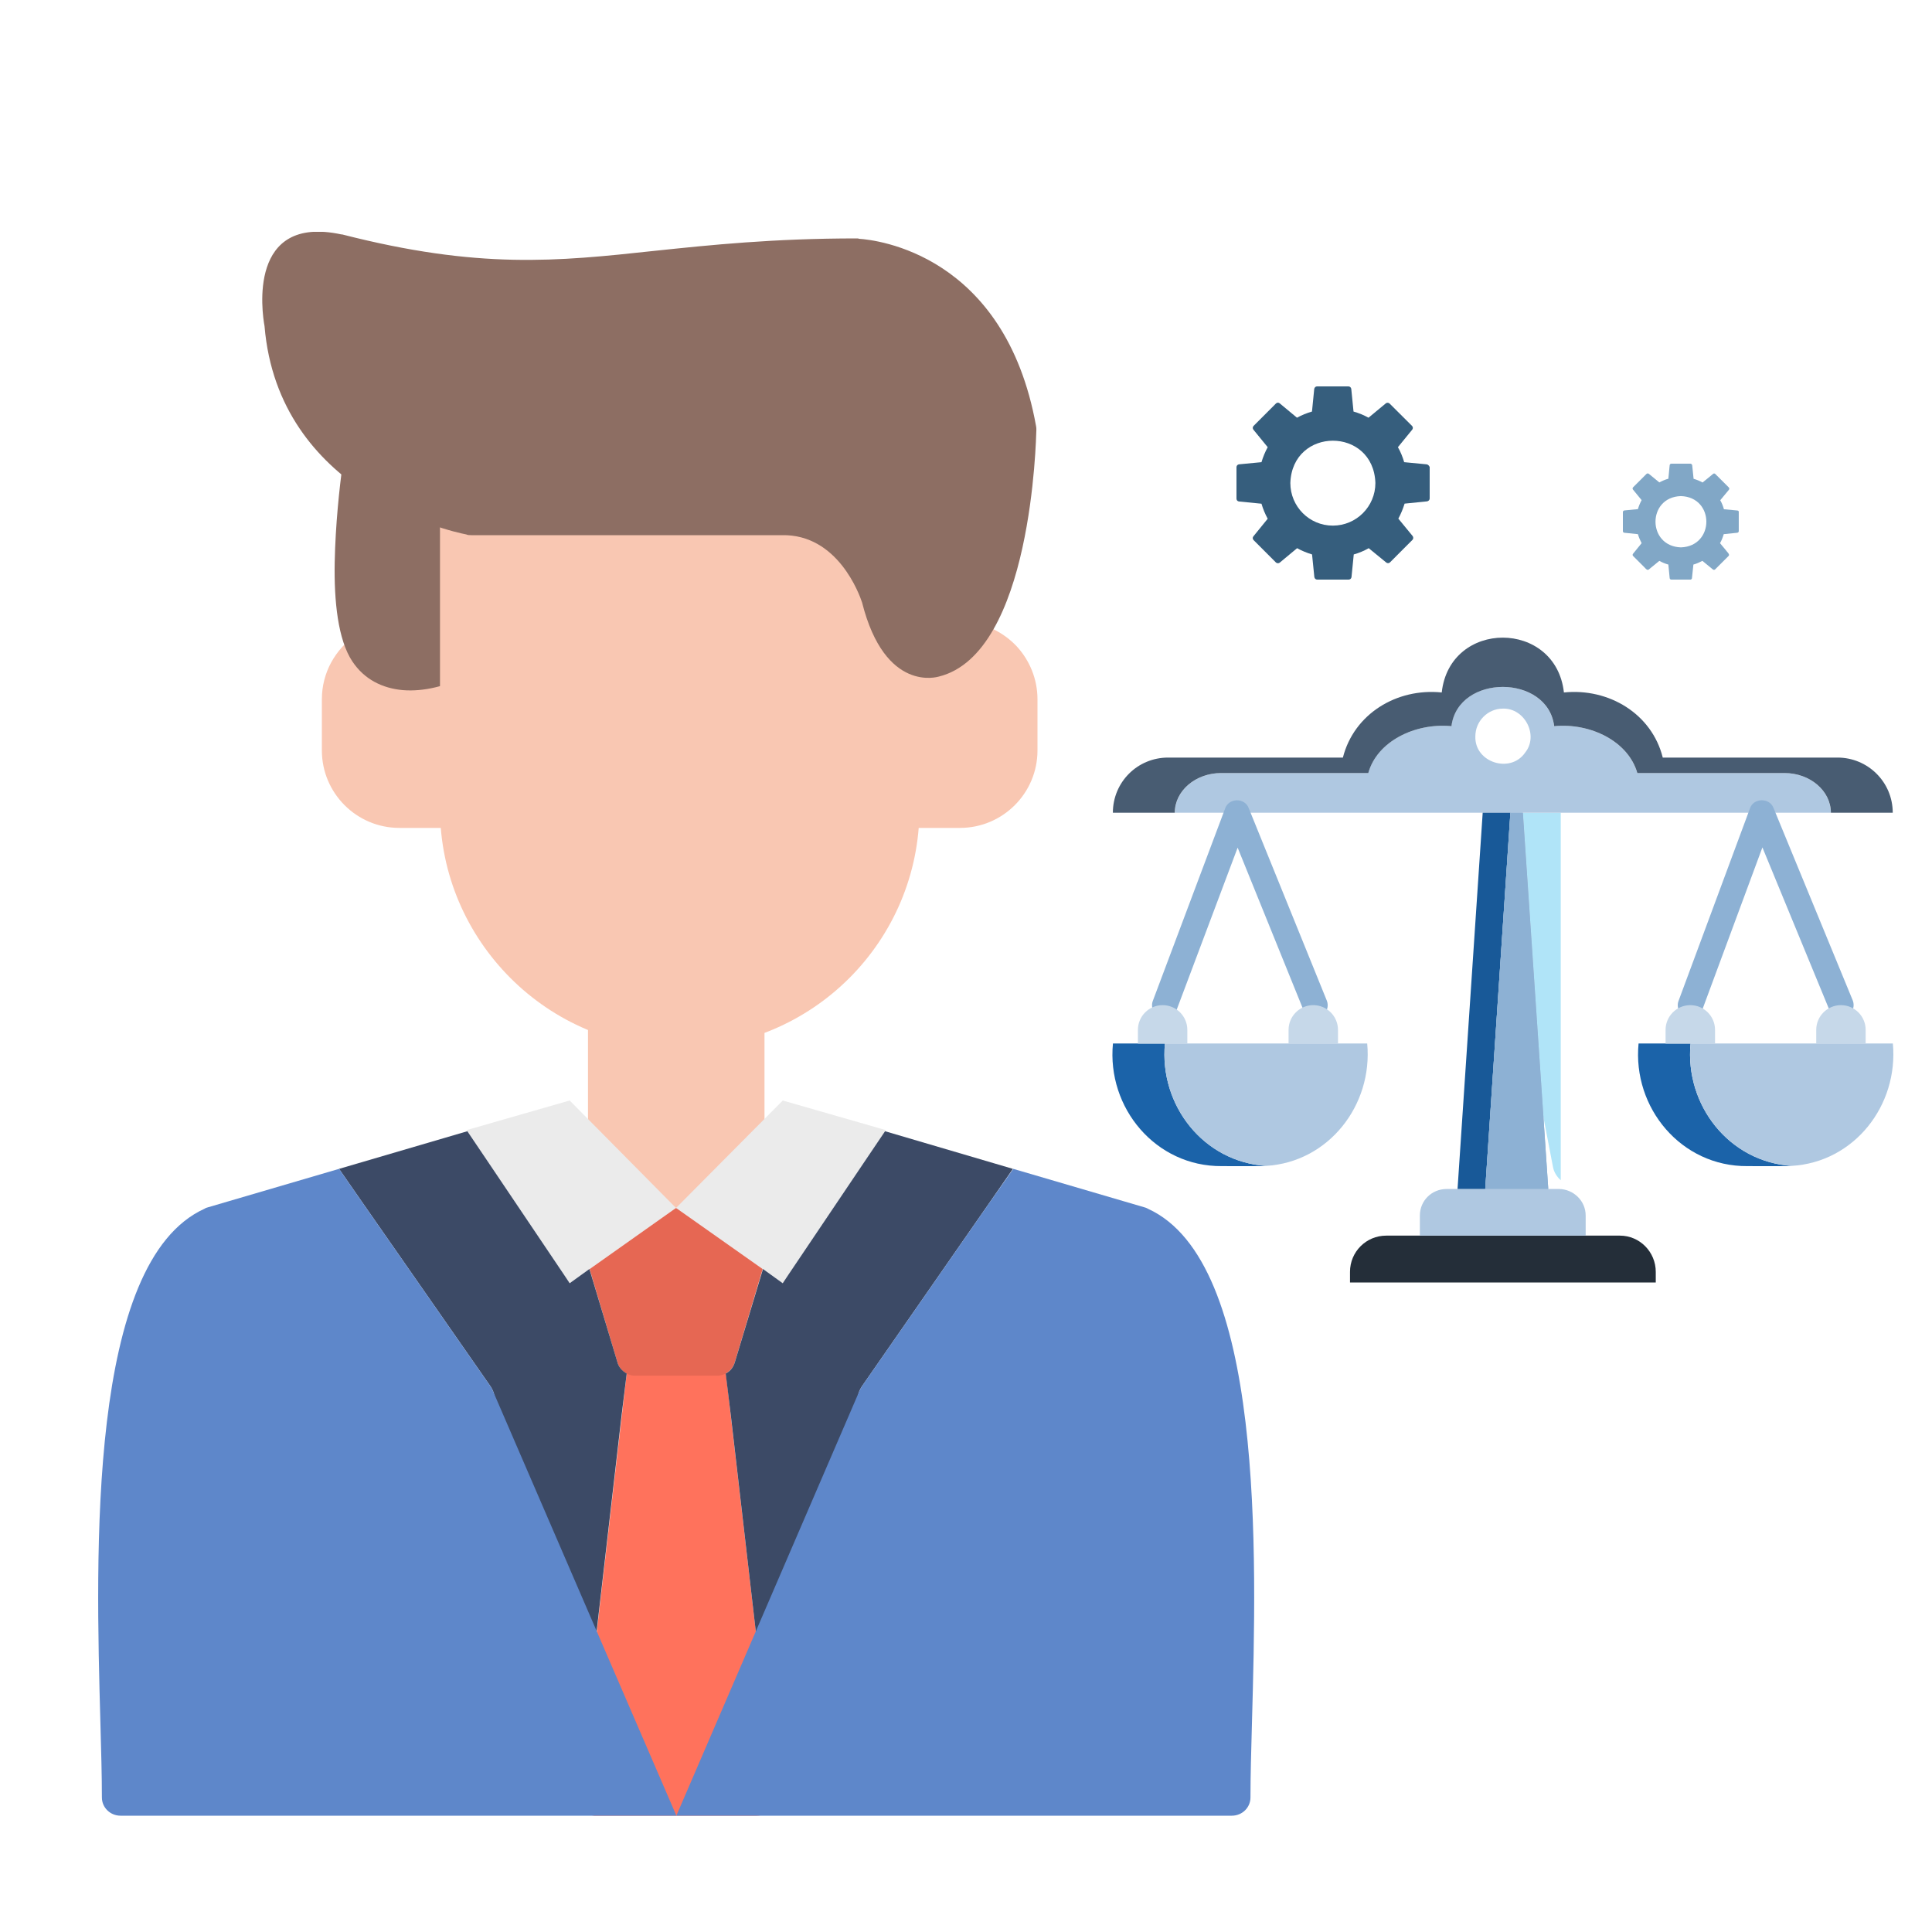
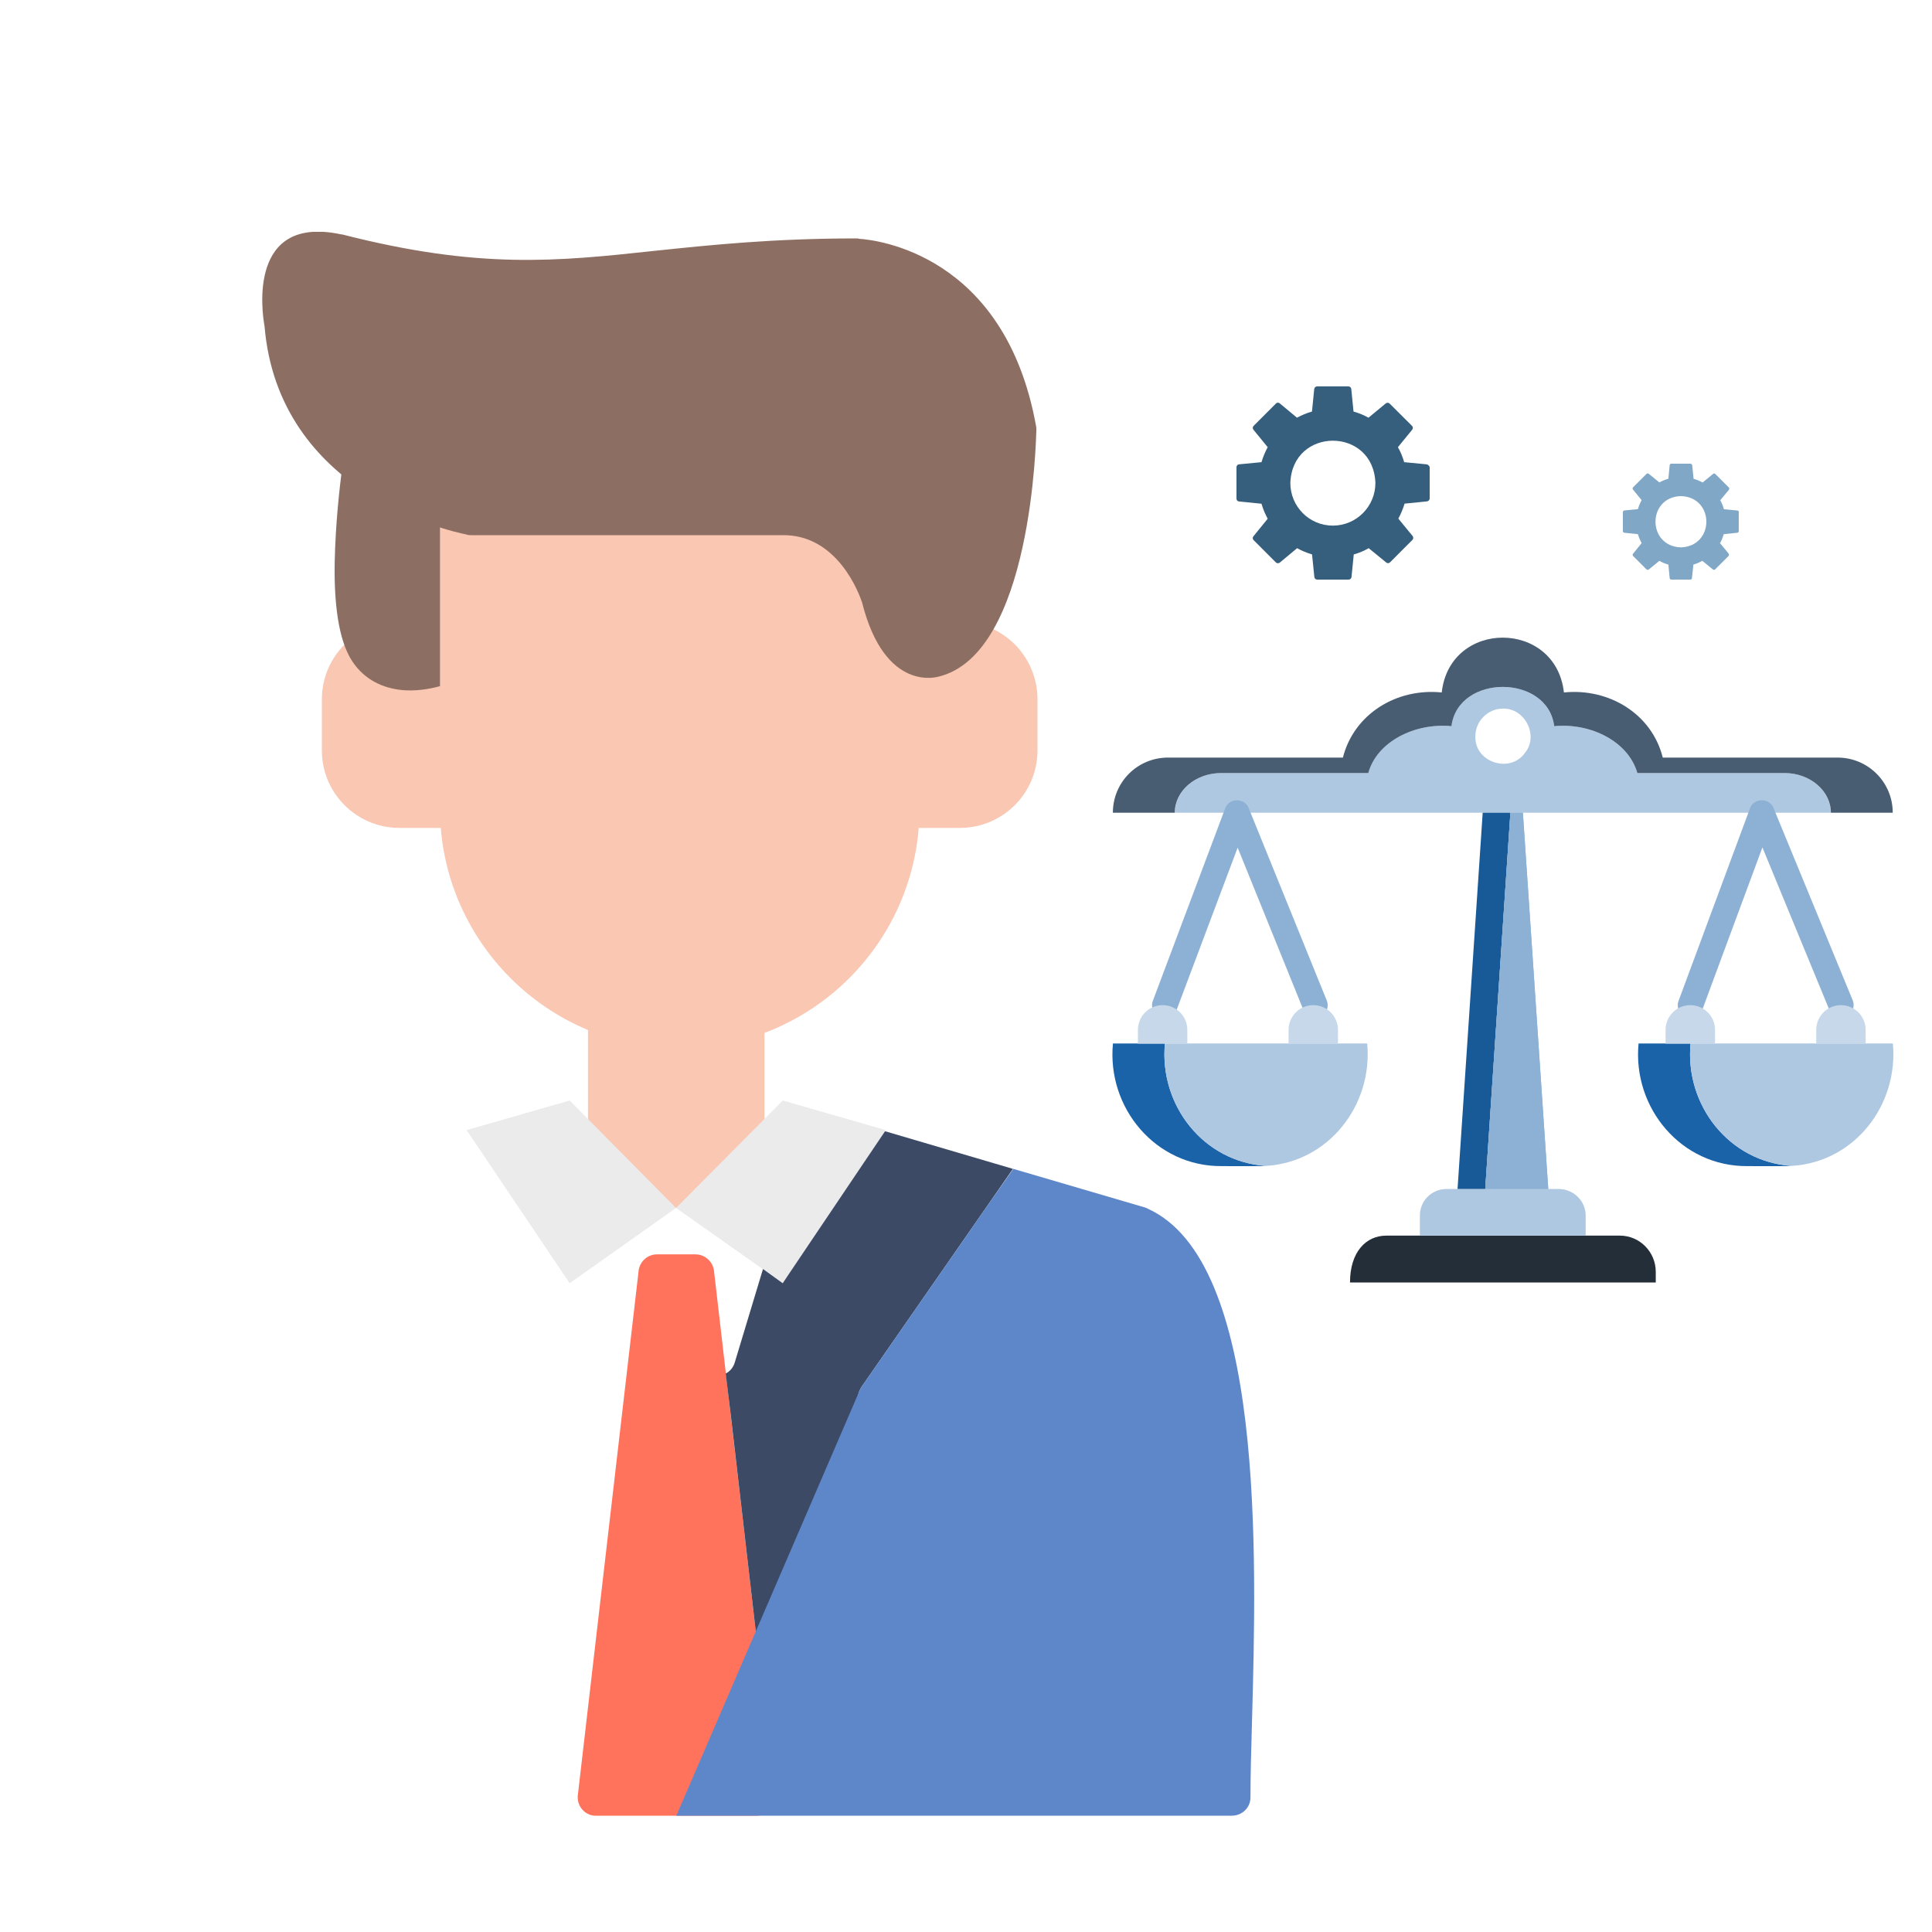
<svg xmlns="http://www.w3.org/2000/svg" width="50" height="50" viewBox="0 0 50 50" fill="none">
  <g clip-path="url(#clip0_1847_25203)">
    <path d="M9.229 16.423C9.456 16.271 11.602 16.092 11.867 16.092C12.132 16.092 12.34 16.3 12.34 16.564V20.944C12.34 21.218 12.132 21.426 11.867 21.426H10.335C9.229 21.426 8.33 20.527 8.33 19.421V18.097C8.33 17.756 8.415 17.435 8.567 17.151C8.727 16.858 8.954 16.602 9.229 16.423Z" fill="#F9C7B2" />
    <path d="M8.87 12.006C8.908 11.75 9.145 11.561 9.409 11.599C13.77 12.185 10.696 13.784 12.294 16.839C12.408 17.066 12.322 17.359 12.086 17.482C11.575 17.747 10.97 17.907 10.421 17.86C9.901 17.813 9.428 17.586 9.116 17.113C8.747 16.555 8.643 15.562 8.662 14.55C8.681 13.585 8.785 12.611 8.87 12.006Z" fill="#8D6E63" />
    <path d="M24.968 16.092C25.497 16.12 25.97 16.366 26.311 16.725C26.642 17.085 26.85 17.567 26.85 18.097V19.421C26.85 20.527 25.951 21.426 24.845 21.426H23.322C23.057 21.426 22.84 21.218 22.84 20.944V16.687C22.84 16.423 23.057 16.205 23.322 16.205C25.138 16.205 24.902 16.092 24.968 16.092Z" fill="#F9C7B2" />
    <path d="M18.48 32.908L20.05 46.451V46.518C20.05 46.782 19.842 46.99 19.577 46.99H15.425C15.425 46.99 15.397 46.99 15.387 46.99C15.132 46.972 14.934 46.745 14.952 46.48L16.522 32.936C16.532 32.671 16.74 32.463 17.005 32.463H17.998C18.253 32.463 18.461 32.662 18.48 32.908Z" fill="#FF725C" />
    <path d="M15.217 25.294C15.217 25.029 15.34 24.812 15.482 24.812C15.633 24.812 15.756 25.029 15.756 25.294C15.803 26.76 19.303 26.779 19.246 25.436C19.246 25.171 19.369 24.963 19.52 24.963C19.662 24.963 19.785 25.171 19.785 25.436V29.257C19.785 29.522 19.662 29.73 19.52 29.73C19.35 30.61 18.877 31.063 17.496 31.262C16.285 30.959 16.153 30.051 15.482 29.73C15.34 29.73 15.217 29.522 15.217 29.257V25.294Z" fill="#F9C7B2" />
    <path d="M22.84 16.687C22.84 16.423 23.058 16.205 23.323 16.205C23.587 16.205 23.796 16.423 23.796 16.687V20.925C23.796 22.636 23.105 24.188 21.98 25.313C20.854 26.439 19.303 27.129 17.591 27.129C15.889 27.129 14.338 26.439 13.212 25.313C12.087 24.188 11.387 22.636 11.387 20.925V13.292C11.387 13.027 11.604 12.81 11.869 12.81C12.134 12.81 12.342 13.027 12.342 13.292C14.073 11.798 24.647 11.344 22.84 16.687Z" fill="#F9C7B2" />
    <path d="M22.234 6.18C22.669 6.208 26.008 6.567 26.812 11.022C26.821 11.06 26.821 11.088 26.821 11.126C26.812 11.353 26.708 16.914 24.296 17.51C24.286 17.51 22.906 17.955 22.31 15.59C22.244 15.392 21.686 13.822 20.238 13.85H20.229H12.199C12.152 13.85 12.105 13.85 12.067 13.831C11.622 13.746 7.205 12.743 6.846 8.44C6.78 8.081 6.411 5.546 8.832 6.066H8.851C12.398 6.974 14.403 6.766 16.938 6.492C18.385 6.34 20.012 6.17 22.177 6.17C22.196 6.17 22.215 6.17 22.234 6.18Z" fill="#8D6E63" />
-     <path d="M20.02 31.905L19.017 35.253C18.961 35.461 18.762 35.603 18.564 35.603H16.436C16.209 35.603 16.019 35.442 15.972 35.234L14.97 31.877C14.894 31.622 15.036 31.357 15.291 31.281C15.338 31.262 15.376 31.262 15.424 31.262H19.576C19.84 31.262 20.048 31.47 20.048 31.735C20.048 31.801 20.039 31.848 20.02 31.905Z" fill="#E66753" />
    <path fill-rule="evenodd" clip-rule="evenodd" d="M14.743 33.21L17.495 31.262L14.743 28.481L12.076 29.247L14.743 33.21Z" fill="#EBEBEB" />
    <path fill-rule="evenodd" clip-rule="evenodd" d="M20.258 33.21L17.496 31.262L20.258 28.481L22.925 29.247L20.258 33.21Z" fill="#EBEBEB" />
-     <path fill-rule="evenodd" clip-rule="evenodd" d="M8.775 30.25L9.352 31.082L12.7 35.887C12.729 35.934 12.748 35.972 12.767 36.019L15.216 44.163L16.086 36.634L16.219 35.547C16.096 35.48 16.001 35.367 15.973 35.234L15.254 32.842L14.743 33.21L14.592 32.983L12.663 30.118L12.095 29.276L8.775 30.25Z" fill="#3C4A66" />
    <path fill-rule="evenodd" clip-rule="evenodd" d="M20.408 32.983L20.257 33.21L19.746 32.842L19.018 35.253C18.98 35.386 18.895 35.49 18.781 35.547L18.914 36.634L19.784 44.163L22.233 36.019C22.252 35.972 22.271 35.934 22.3 35.887L25.638 31.082L26.215 30.25L22.905 29.276L22.337 30.118L20.408 32.983Z" fill="#3C4A66" />
-     <path fill-rule="evenodd" clip-rule="evenodd" d="M8.775 30.25L5.389 31.243C5.351 31.253 5.323 31.262 5.295 31.281C2.268 32.652 2.476 40.19 2.599 44.607C2.618 45.316 2.637 45.941 2.637 46.518C2.637 46.782 2.855 46.99 3.119 46.99H17.505L12.766 36.019C12.748 35.972 12.729 35.934 12.7 35.887L9.352 31.082L8.775 30.25Z" fill="#5E87CA" />
    <path fill-rule="evenodd" clip-rule="evenodd" d="M26.224 30.25L29.61 31.243C29.648 31.253 29.676 31.262 29.705 31.281C32.731 32.652 32.523 40.19 32.4 44.607C32.381 45.316 32.362 45.941 32.362 46.518C32.362 46.782 32.145 46.99 31.88 46.99H17.504L22.233 36.019C22.252 35.972 22.271 35.934 22.299 35.887L25.638 31.082L26.224 30.25Z" fill="#5E87CA" />
  </g>
  <path d="M44.965 13.212L44.615 13.179C44.592 13.096 44.561 13.018 44.52 12.946L44.745 12.674C44.758 12.655 44.758 12.63 44.74 12.614L44.566 12.44L44.392 12.267C44.377 12.251 44.351 12.249 44.335 12.264L44.063 12.487C43.991 12.448 43.913 12.415 43.83 12.391L43.794 12.041C43.788 12.018 43.77 12 43.747 12H43.255C43.231 12 43.213 12.018 43.211 12.039L43.177 12.389C43.094 12.412 43.016 12.446 42.944 12.485L42.671 12.262C42.653 12.249 42.63 12.249 42.612 12.264L42.438 12.438L42.264 12.611C42.249 12.627 42.246 12.653 42.262 12.671L42.485 12.943C42.446 13.015 42.412 13.096 42.389 13.176L42.039 13.21C42.016 13.212 42 13.231 42 13.254V13.746C42 13.769 42.018 13.788 42.039 13.788L42.389 13.824C42.412 13.904 42.446 13.982 42.485 14.057L42.262 14.332C42.249 14.35 42.249 14.373 42.264 14.389L42.529 14.653C42.56 14.676 42.625 14.782 42.671 14.738C42.731 14.689 42.886 14.562 42.944 14.515C43.019 14.557 43.094 14.588 43.177 14.611L43.211 14.961C43.213 14.985 43.231 15 43.255 15H43.747C43.768 15 43.788 14.982 43.788 14.961L43.825 14.611C43.908 14.588 43.983 14.554 44.058 14.515L44.33 14.738C44.348 14.751 44.372 14.751 44.387 14.736L44.735 14.389C44.781 14.347 44.685 14.275 44.667 14.241L44.514 14.057C44.556 13.985 44.587 13.904 44.61 13.824L44.96 13.788C44.983 13.785 44.999 13.767 44.999 13.746V13.254C45.004 13.233 44.989 13.215 44.965 13.212ZM43.501 14.166C42.625 14.137 42.625 12.865 43.501 12.839C44.38 12.865 44.38 14.137 43.501 14.166Z" fill="#81A7C6" />
  <path d="M36.922 12.017L36.34 11.961C36.3 11.824 36.248 11.695 36.178 11.573L36.548 11.12C36.571 11.092 36.571 11.05 36.543 11.022C36.398 10.88 36.108 10.589 35.963 10.444C35.938 10.419 35.894 10.416 35.866 10.438L35.417 10.81C35.297 10.743 35.166 10.69 35.029 10.651L34.971 10.067C34.968 10.031 34.935 10 34.899 10H34.085C34.048 10 34.018 10.028 34.012 10.067L33.954 10.651C33.817 10.69 33.689 10.743 33.566 10.81L33.118 10.438C33.09 10.413 33.045 10.416 33.02 10.444C32.875 10.589 32.588 10.877 32.443 11.022C32.415 11.05 32.415 11.092 32.438 11.12L32.808 11.573C32.741 11.695 32.688 11.824 32.647 11.961L32.064 12.017C32.028 12.022 32 12.053 32 12.089V12.905C32 12.944 32.028 12.975 32.064 12.978L32.647 13.036C32.686 13.17 32.741 13.302 32.808 13.425L32.438 13.88C32.413 13.908 32.415 13.95 32.443 13.978L33.02 14.556C33.045 14.581 33.09 14.584 33.118 14.562L33.569 14.187C33.689 14.254 33.82 14.307 33.956 14.349L34.015 14.933C34.021 14.972 34.051 15 34.087 15H34.904C34.94 15 34.974 14.972 34.977 14.933L35.035 14.349C35.172 14.31 35.3 14.257 35.422 14.187L35.877 14.559C35.905 14.581 35.947 14.581 35.974 14.553L36.554 13.972C36.579 13.947 36.582 13.905 36.56 13.874C36.51 13.816 36.231 13.475 36.189 13.422C36.256 13.299 36.309 13.168 36.351 13.034L36.933 12.975C36.969 12.969 37 12.938 37 12.902V12.087C36.986 12.053 36.958 12.022 36.922 12.017ZM34.494 13.603C33.884 13.603 33.394 13.109 33.394 12.5C33.444 11.042 35.545 11.039 35.595 12.5C35.595 13.109 35.102 13.603 34.494 13.603Z" fill="#365E7D" />
-   <path d="M39.412 21.034H40.392V30.544C40.291 30.454 40.213 30.334 40.189 30.191L39.938 28.882L39.412 21.034Z" fill="#B0E4F8" />
  <path d="M46.179 20.006H42.372C42.139 19.188 41.164 18.703 40.22 18.793C40.053 17.442 37.734 17.436 37.56 18.793C36.616 18.703 35.636 19.188 35.409 20.006H31.608C30.944 20.006 30.406 20.467 30.406 21.034H47.38C47.38 20.467 46.843 20.006 46.179 20.006ZM39.473 19.474C39.096 20.03 38.158 19.737 38.182 19.056C38.182 18.662 38.505 18.339 38.893 18.339C39.461 18.321 39.826 19.032 39.473 19.474Z" fill="#AFC8E1" />
  <path d="M48.984 21.034H47.383C47.383 20.467 46.845 20.006 46.181 20.006H42.374C42.141 19.188 41.167 18.703 40.222 18.793C40.055 17.442 37.736 17.436 37.563 18.793C36.618 18.703 35.638 19.188 35.411 20.006H31.604C30.941 20.006 30.403 20.467 30.403 21.034H28.801C28.801 20.239 29.44 19.606 30.229 19.606H34.754C35.041 18.476 36.146 17.801 37.312 17.921C37.521 16.026 40.264 16.032 40.474 17.921C41.639 17.801 42.751 18.476 43.032 19.606H47.556C48.339 19.606 48.984 20.239 48.984 21.034Z" fill="#485C72" />
-   <path d="M42.851 32.916V33.191H34.938V32.916C34.938 32.396 35.356 31.978 35.876 31.978H41.924C42.432 31.978 42.851 32.396 42.851 32.916Z" fill="#242E39" />
+   <path d="M42.851 32.916V33.191H34.938C34.938 32.396 35.356 31.978 35.876 31.978H41.924C42.432 31.978 42.851 32.396 42.851 32.916Z" fill="#242E39" />
  <path d="M41.037 31.458V31.978H36.746V31.458C36.746 31.076 37.051 30.771 37.439 30.771H40.35C40.721 30.777 41.037 31.076 41.037 31.458Z" fill="#AFC8E1" />
  <path d="M39.089 21.034L38.438 30.771H37.721L38.372 21.034H39.089Z" fill="#185998" />
  <path d="M40.069 30.771H38.438L39.089 21.034H39.412L40.069 30.771Z" fill="#8DB1D4" />
  <path d="M40.069 30.771H38.438L39.089 21.034H39.412L40.069 30.771Z" fill="#8DB1D4" />
  <path d="M28.803 27.005C28.642 28.673 29.909 30.191 31.618 30.179C31.756 30.179 32.64 30.185 32.766 30.173C31.152 30.071 29.998 28.607 30.148 27.005H28.803Z" fill="#1B63A9" />
  <path d="M30.148 27.005C29.998 28.607 31.146 30.071 32.766 30.173C34.379 30.077 35.533 28.607 35.383 27.005H30.148Z" fill="#AFC8E1" />
  <path d="M42.406 27.005C42.245 28.673 43.512 30.191 45.221 30.179C45.359 30.179 46.243 30.185 46.369 30.173C44.755 30.071 43.602 28.607 43.751 27.005H42.406Z" fill="#1B63A9" />
  <path d="M43.751 27.005C43.602 28.607 44.755 30.071 46.369 30.173C47.989 30.077 49.136 28.607 48.987 27.005H43.751Z" fill="#AFC8E1" />
  <path d="M43.747 26.342C43.526 26.348 43.358 26.109 43.442 25.899L45.289 20.921C45.378 20.646 45.797 20.64 45.898 20.909L47.948 25.888C48.014 26.055 47.936 26.246 47.769 26.318C47.602 26.384 47.41 26.306 47.345 26.139L45.611 21.931L44.057 26.127C44.004 26.258 43.884 26.342 43.747 26.342Z" fill="#8DB1D4" />
  <path d="M30.141 26.342C29.92 26.348 29.753 26.109 29.836 25.9L31.707 20.921C31.803 20.646 32.215 20.64 32.317 20.915L34.337 25.894C34.403 26.061 34.325 26.252 34.158 26.318C33.99 26.384 33.799 26.306 33.733 26.139L32.03 21.937L30.452 26.133C30.398 26.258 30.279 26.342 30.141 26.342Z" fill="#8DB1D4" />
  <path d="M30.728 27.011H29.449V26.653C29.449 26.3 29.736 26.013 30.089 26.013C30.441 26.013 30.728 26.3 30.728 26.653V27.011Z" fill="#C6D8E9" />
  <path d="M34.627 27.011H33.348V26.653C33.348 26.3 33.635 26.013 33.987 26.013C34.34 26.013 34.627 26.3 34.627 26.653V27.011Z" fill="#C6D8E9" />
  <path d="M44.385 27.011H43.105V26.653C43.105 26.3 43.392 26.013 43.745 26.013C44.098 26.013 44.385 26.3 44.385 26.653V27.011Z" fill="#C6D8E9" />
  <path d="M48.283 27.011H47.004V26.653C47.004 26.3 47.291 26.013 47.643 26.013C47.996 26.013 48.283 26.3 48.283 26.653V27.011Z" fill="#C6D8E9" />
  <defs>
    <clipPath id="clip0_1847_25203">
      <rect width="41" height="41" fill="white" transform="translate(1 6)" />
    </clipPath>
  </defs>
</svg>